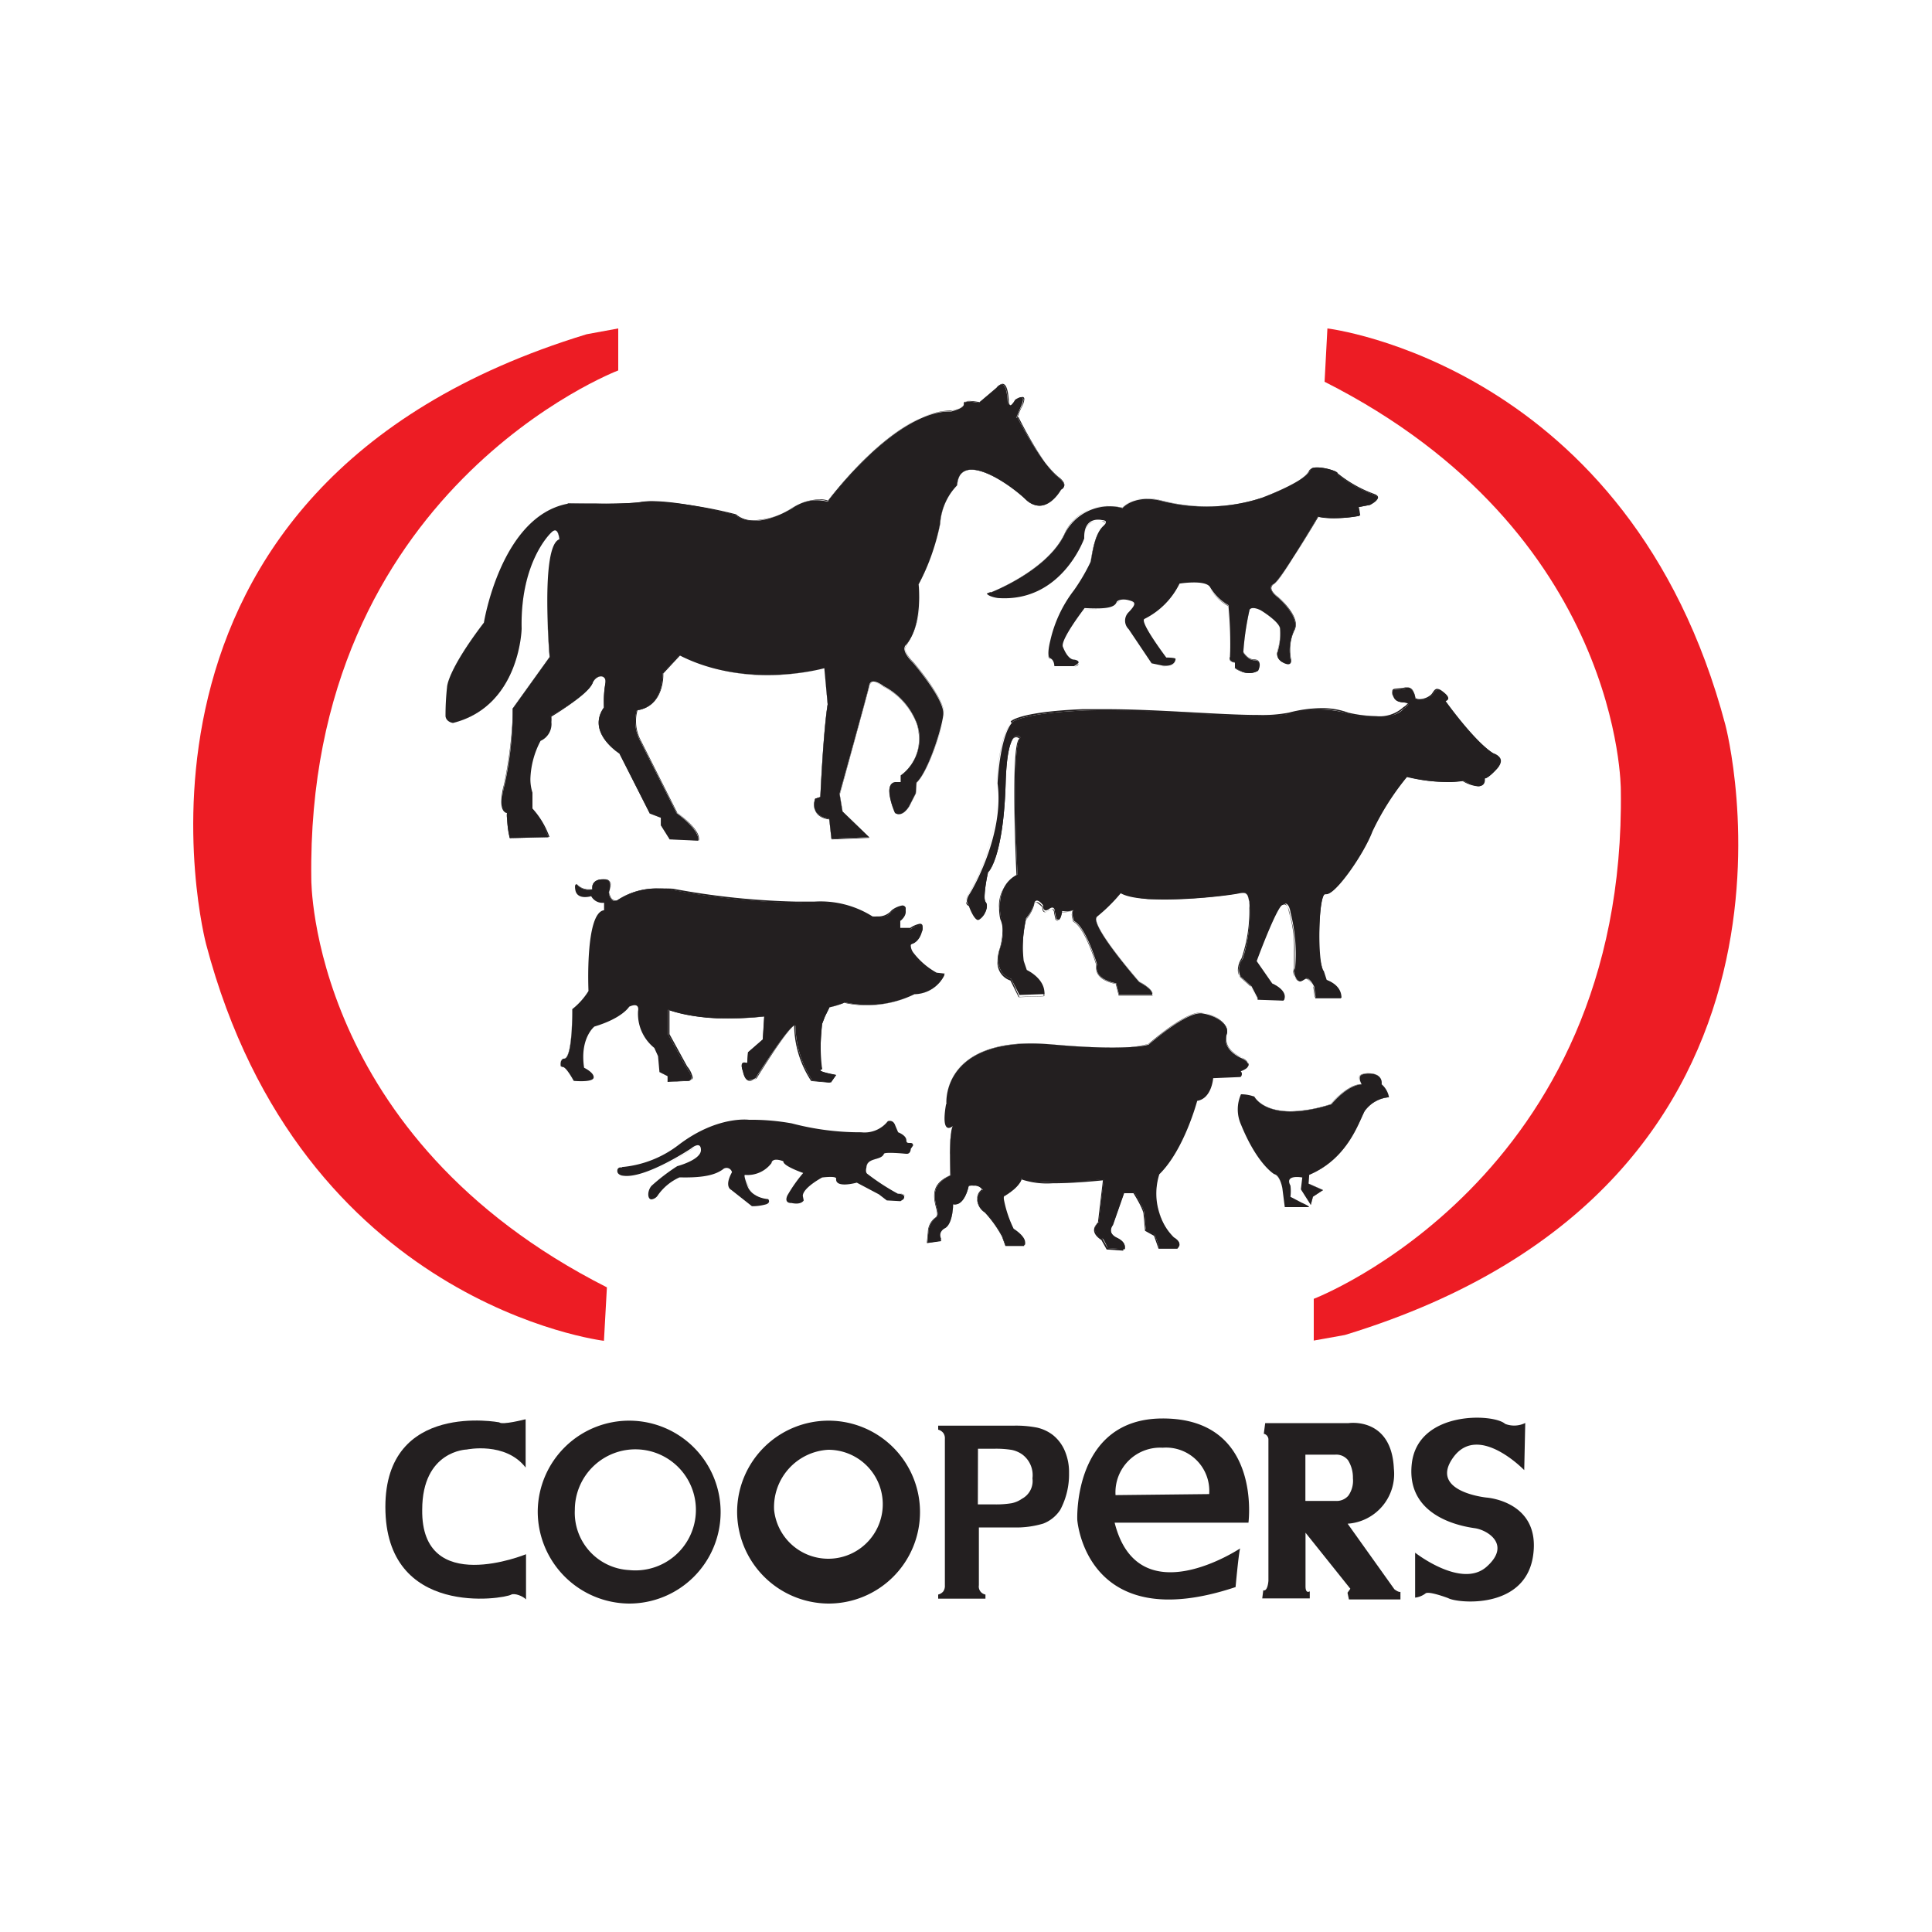
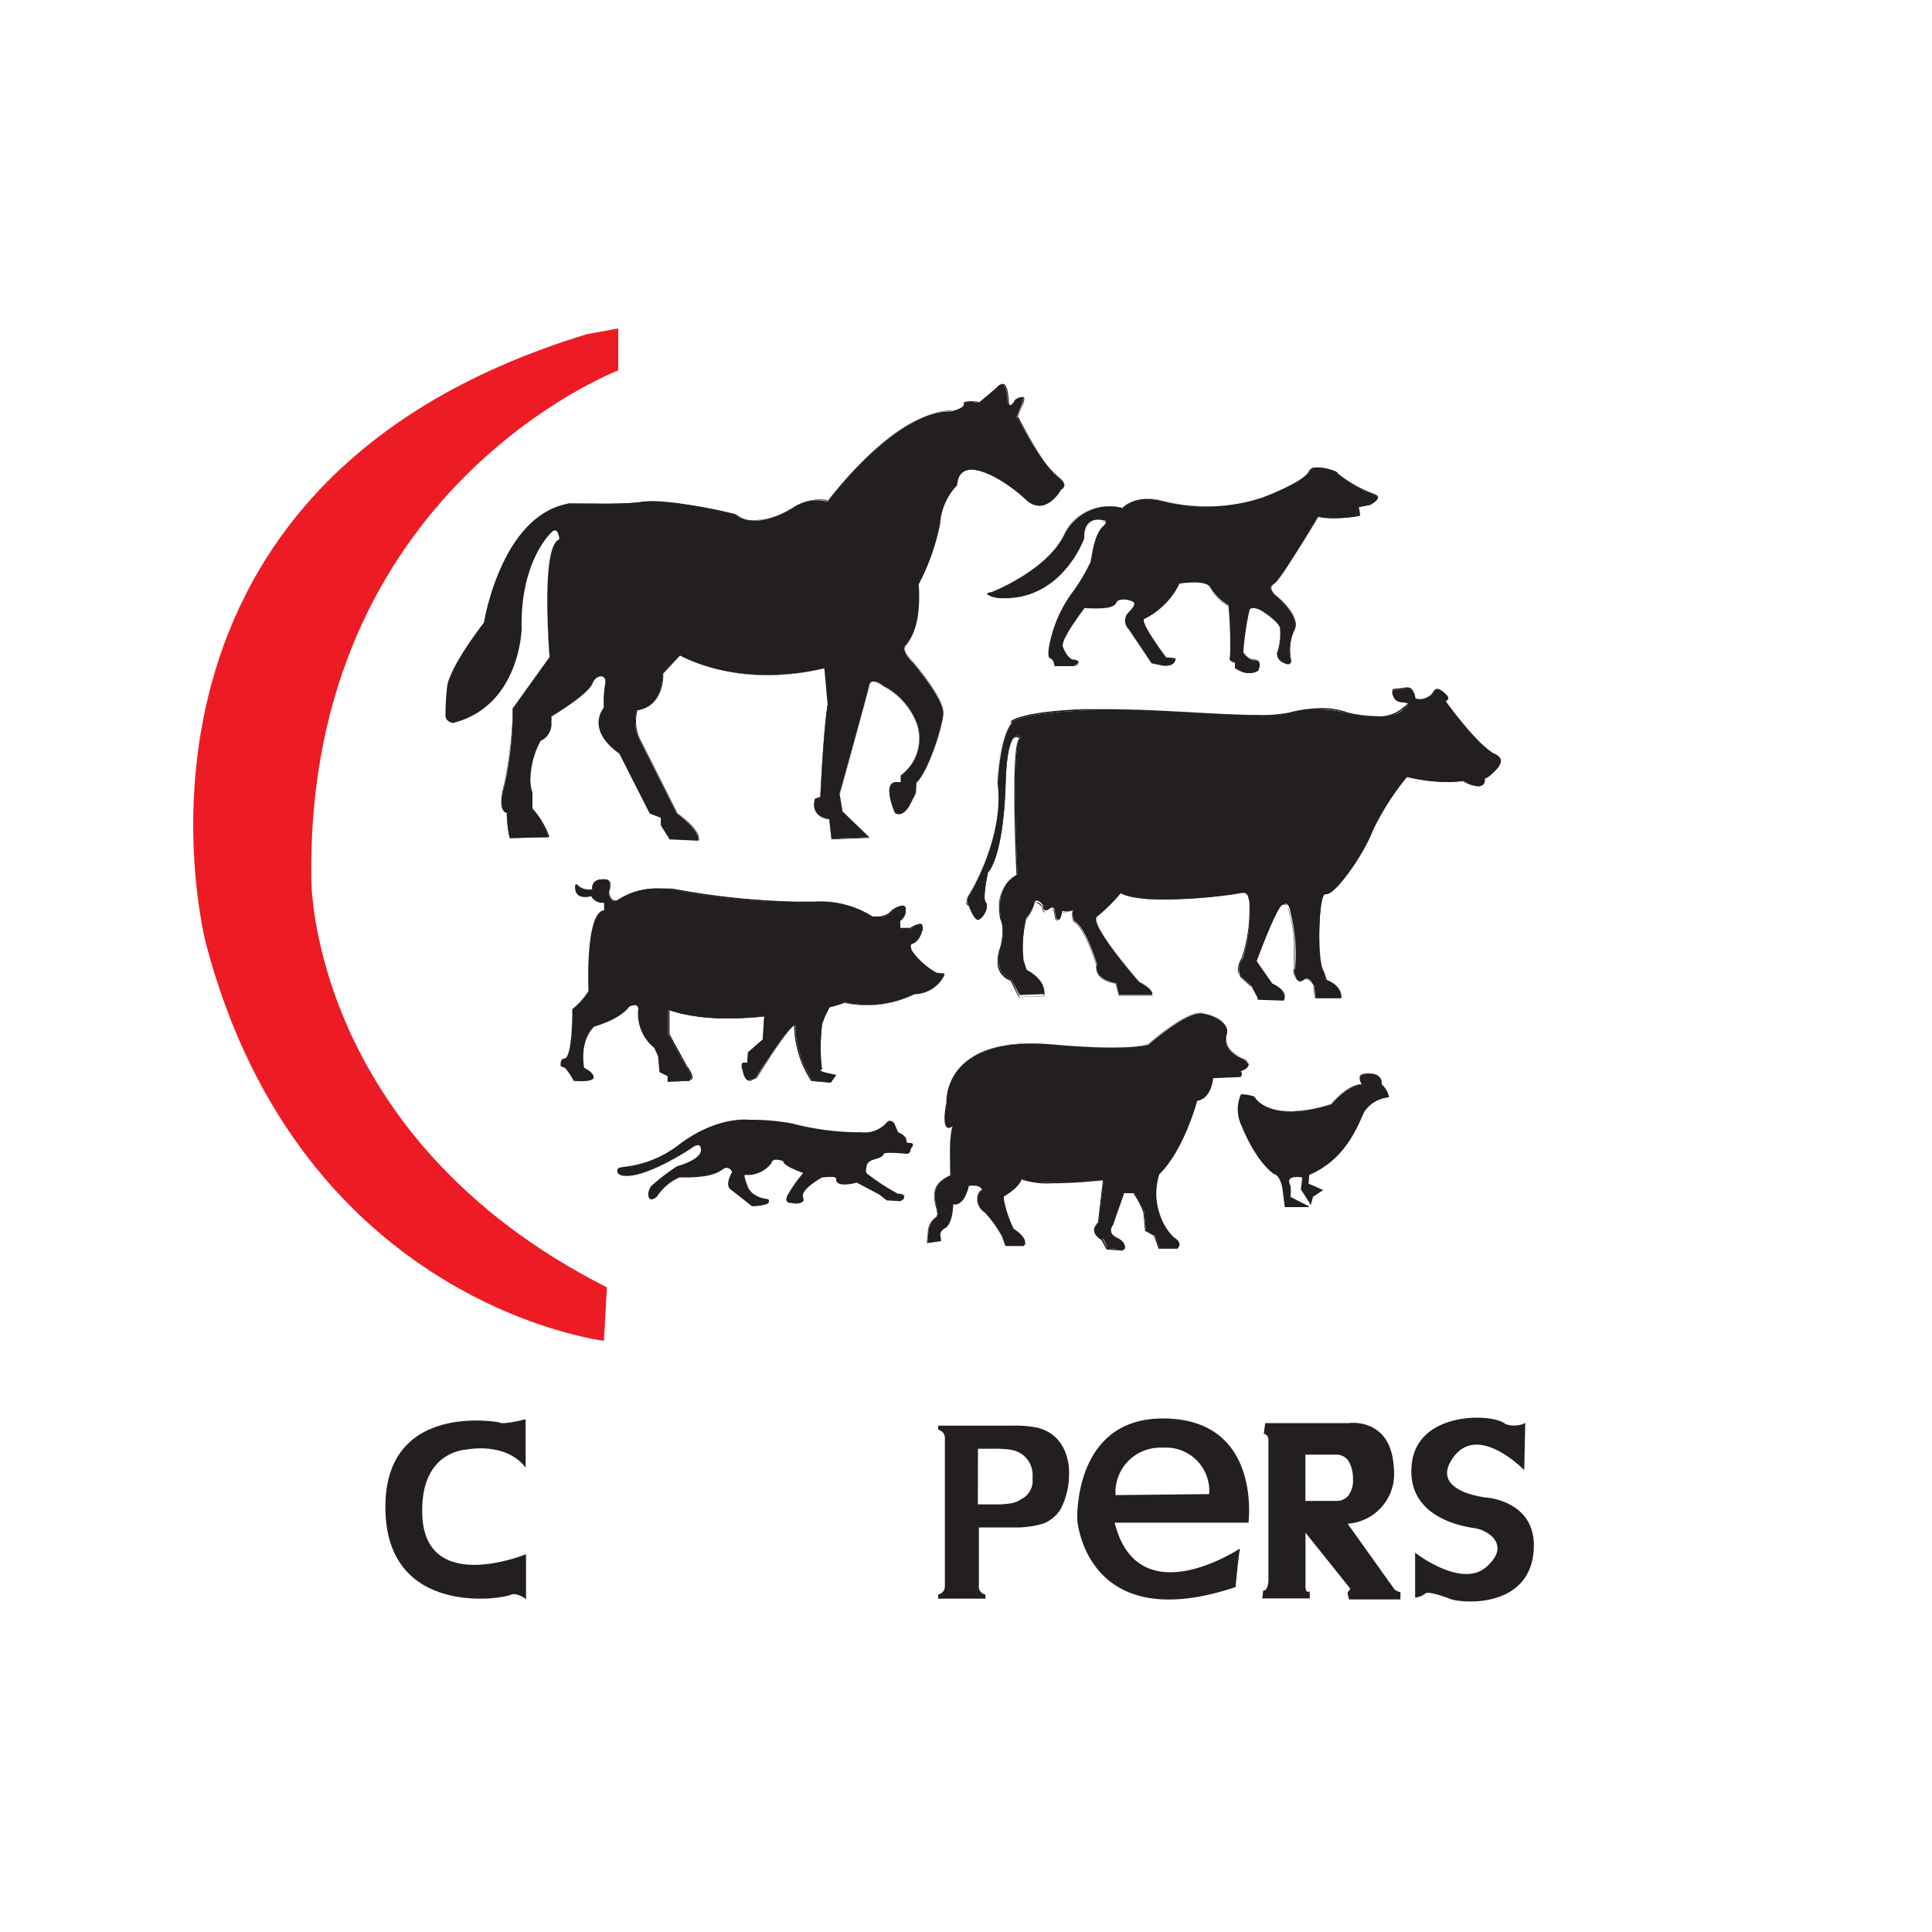
<svg xmlns="http://www.w3.org/2000/svg" id="Layer_1" data-name="Layer 1" viewBox="0 0 150 150">
  <defs>
    <style>.cls-1,.cls-2{fill:#231f20;}.cls-1,.cls-3{fill-rule:evenodd;}.cls-3{fill:#ed1c24;}</style>
  </defs>
  <title>HL COMPANY PROFILE 2019</title>
  <path class="cls-1" d="M44.09,39.09s4.46.09,5.61-.11c2.23-.39,7.4,1,7.4,1s1.28,1.31,4.41-.52a3.26,3.26,0,0,1,2.75-.51s5.28-7.14,9.59-7c0,0,1.08-.27,1-.59S76,31.27,76,31.27l1.37-1.17s.73-1,.86,1c.06.91.58-.06.58-.06s1-.71.46.52-.29.84-.29.84S80.83,36,82.22,37.1c.8.65.17.91.17.91s-1.2,2.2-2.75.77S74.53,35,74.3,37.69a4.81,4.81,0,0,0-1.32,3,16.68,16.68,0,0,1-1.66,4.67s.37,3.21-1,4.73c-.41.46.57,1.37.57,1.37s2.46,2.85,2.35,4S72,60,71.15,60.76l-.06.84-.51,1s-.52.91-1.09.52c0,0-1-2.21,0-2.4h.45v-.52a3.55,3.55,0,0,0,1.26-4,5.43,5.43,0,0,0-2.57-2.92s-1-.78-1.15-.07-2.3,8.43-2.3,8.43L65.41,63l2.07,2-2.93.12-.17-1.55s-1.55-.13-1.09-1.56l.4-.13s.23-5.12.57-7.2L64,51.88s-6,1.69-11.24-1l-1.32,1.42s.17,2.53-2,2.85a3.19,3.19,0,0,0,.28,2.4l2.81,5.58s1.84,1.3,1.67,2.14L52,65.17l-.69-1.1v-.58l-.86-.33L48.09,58.5s-2.58-1.63-1.2-3.57A8.49,8.49,0,0,1,47,53.05c.17-.71-.74-.72-1,0-.41,1-3.33,2.59-3.33,2.59s.29,1.49-.8,1.88a5.91,5.91,0,0,0-.63,4l0,1.23A6.52,6.52,0,0,1,42.58,65l-3,.07a5.73,5.73,0,0,1-.17-1.95s-.8,0-.23-2.21a27.07,27.07,0,0,0,.63-5.9l2.87-4s-.75-8.63.75-9.14c0,0-.06-1.1-.63-.52,0,0-2.42,2.2-2.3,7.46,0,0-.12,6-5.33,7.32,0,0-.52-.06-.58-.52a20.16,20.16,0,0,1,.12-2.27s0-1.23,2.86-5c0,0,1.32-8.24,6.5-9.23" />
  <path class="cls-2" d="M44.09,39.09s1,0,2.1,0A29.63,29.63,0,0,0,49.7,39a5.46,5.46,0,0,1,1-.07,33,33,0,0,1,6.44,1,2,2,0,0,0,1.45.46,5.93,5.93,0,0,0,3-1,4.09,4.09,0,0,1,2.05-.62,1.89,1.89,0,0,1,.7.11s5.18-7,9.47-7h.12s1-.24,1-.54v-.09c0-.09.14-.12.33-.12a5,5,0,0,1,.83.1l1.37-1.17s.18-.26.38-.26.42.26.48,1.29c0,.29.09.39.17.39s.41-.45.41-.45a1.21,1.21,0,0,1,.48-.21c.09,0,.15.05.15.17a1.59,1.59,0,0,1-.17.56,4.05,4.05,0,0,0-.36.88v0l.07-.06S80.83,36,82.22,37.1c.31.25.4.44.4.58a.39.39,0,0,1-.23.33s-.69,1.25-1.69,1.25a1.55,1.55,0,0,1-1.06-.48c-1-1-3-2.31-4.21-2.31-.61,0-1.05.33-1.13,1.22a4.81,4.81,0,0,0-1.32,3,16.68,16.68,0,0,1-1.66,4.67,9.05,9.05,0,0,1,.05,1,6,6,0,0,1-1,3.74l-.1.27c0,.47.67,1.1.67,1.1s2.35,2.73,2.35,3.94v.08C73.15,56.61,72,60,71.15,60.76l-.06.84-.51,1s-.36.62-.8.62l-.29-.1a5.23,5.23,0,0,1-.44-1.69c0-.36.11-.65.44-.71h.45v-.52a3.44,3.44,0,0,0,1.41-2.83,4.17,4.17,0,0,0-.15-1.12,5.43,5.43,0,0,0-2.58-2.92,1.67,1.67,0,0,0-.8-.37.33.33,0,0,0-.34.3c-.18.71-2.3,8.43-2.3,8.43L65.41,63l2.07,2-2.93.12-.17-1.55s-1.18-.1-1.18-1.07a1.6,1.6,0,0,1,.09-.49l.4-.13s.23-5.12.57-7.2L64,51.88a17.89,17.89,0,0,1-4.39.52,14.86,14.86,0,0,1-6.85-1.55l-1.32,1.42v.13c0,.53-.13,2.44-2,2.72a2.79,2.79,0,0,0-.12.85,3.21,3.21,0,0,0,.4,1.55l2.81,5.58s1.68,1.18,1.68,2v.12L52,65.17l-.69-1.1v-.58l-.86-.33L48.09,58.5s-1.61-1-1.61-2.39a2,2,0,0,1,.41-1.18s0-.2,0-.48a6.68,6.68,0,0,1,.12-1.4l0-.17a.35.35,0,0,0-.37-.37.79.79,0,0,0-.68.54c-.41,1-3.33,2.59-3.33,2.59a2.14,2.14,0,0,1,0,.42,1.43,1.43,0,0,1-.84,1.46,6.76,6.76,0,0,0-.79,2.92,3.45,3.45,0,0,0,.16,1.1l0,1.23A6.52,6.52,0,0,1,42.58,65l-3,.07a9.29,9.29,0,0,1-.22-1.58,1,1,0,0,1,0-.37s-.44,0-.44-.88a5.5,5.5,0,0,1,.21-1.33,33.41,33.41,0,0,0,.67-5.18c0-.27,0-.51,0-.72l2.87-4s-.19-2.15-.19-4.36.19-4.52.94-4.78c0,0,0-.69-.34-.69a.45.45,0,0,0-.29.17s-2.31,2.1-2.3,7.09v.37s-.12,6-5.33,7.32c0,0-.52-.06-.58-.52a2,2,0,0,1,0-.27c0-.67.13-2,.13-2s0-1.23,2.86-5c0,0,1.32-8.24,6.5-9.23-5.18,1-6.5,9.23-6.5,9.23-2.86,3.82-2.86,5-2.86,5s-.13,1.33-.13,2a2,2,0,0,0,0,.27c.06.46.58.52.58.52,5.21-1.36,5.33-7.32,5.33-7.32s0-.25,0-.37c0-5,2.3-7.09,2.3-7.09a.45.45,0,0,1,.29-.17c.3,0,.34.69.34.69-.75.26-.94,2.55-.94,4.78S42.7,51,42.7,51l-2.87,4c0,.21,0,.45,0,.72a33.41,33.41,0,0,1-.67,5.18A5.5,5.5,0,0,0,39,62.22c0,.88.44.88.44.88a1,1,0,0,0,0,.37,9.29,9.29,0,0,0,.22,1.58l3-.07a6.52,6.52,0,0,0-1.32-2.21l0-1.23a3.45,3.45,0,0,1-.16-1.1,6.76,6.76,0,0,1,.79-2.92,1.43,1.43,0,0,0,.84-1.46,2.14,2.14,0,0,0,0-.42S45.56,54,46,53.05a.79.79,0,0,1,.68-.54.35.35,0,0,1,.37.37l0,.17a6.68,6.68,0,0,0-.12,1.4c0,.28,0,.48,0,.48a2,2,0,0,0-.41,1.18c0,1.38,1.61,2.39,1.61,2.39l2.35,4.66.86.33v.58l.69,1.1,2.24.07v-.12c0-.84-1.68-2-1.68-2l-2.81-5.58a3.21,3.21,0,0,1-.4-1.55,2.79,2.79,0,0,1,.12-.85c1.82-.28,2-2.19,2-2.72v-.13l1.32-1.42a14.86,14.86,0,0,0,6.85,1.55A17.89,17.89,0,0,0,64,51.88l.28,2.85c-.34,2.08-.57,7.2-.57,7.2l-.4.13a1.65,1.65,0,0,0-.09.49c0,1,1.18,1.07,1.18,1.07l.17,1.55,2.93-.12-2.07-2-.23-1.36s2.12-7.72,2.3-8.43a.33.33,0,0,1,.34-.3,1.72,1.72,0,0,1,.81.37,5.43,5.43,0,0,1,2.57,2.92,4.17,4.17,0,0,1,.15,1.12,3.44,3.44,0,0,1-1.41,2.83v.52h-.45c-.33.06-.44.35-.44.71a5.23,5.23,0,0,0,.44,1.69l.29.1c.44,0,.8-.62.8-.62l.51-1,.06-.84c.86-.78,2-4.15,2.12-5.31v-.08c0-1.21-2.35-3.94-2.35-3.94s-.67-.63-.67-1.1l.1-.27a6,6,0,0,0,1-3.74,9.05,9.05,0,0,0-.05-1A16.68,16.68,0,0,0,73,40.66a4.81,4.81,0,0,1,1.32-3c.08-.89.52-1.22,1.13-1.22,1.24,0,3.17,1.36,4.21,2.31a1.55,1.55,0,0,0,1.06.48c1,0,1.69-1.25,1.69-1.25a.39.39,0,0,0,.23-.33c0-.14-.09-.33-.4-.58C80.83,36,79,32.43,79,32.43l-.07.06v0a4.05,4.05,0,0,1,.36-.88,1.59,1.59,0,0,0,.17-.56c0-.13-.06-.17-.15-.17a1.21,1.21,0,0,0-.48.21s-.24.45-.41.45-.15-.1-.17-.39c-.06-1-.28-1.29-.48-1.29s-.38.26-.38.26L76,31.27a5,5,0,0,0-.83-.1c-.19,0-.33,0-.33.12v.09c0,.3-1,.54-1,.54h-.12c-4.29,0-9.47,7-9.47,7a1.89,1.89,0,0,0-.7-.11,4.09,4.09,0,0,0-2.05.62,5.93,5.93,0,0,1-3,1A2,2,0,0,1,57.1,40a33,33,0,0,0-6.44-1,5.46,5.46,0,0,0-1,.07,29.63,29.63,0,0,1-3.51.13c-1.14,0-2.1,0-2.1,0" />
  <path class="cls-1" d="M44.78,68.66a1.19,1.19,0,0,0,1.2.39s-.15-.87,1-.77c.69.07.29,1,.29,1s.06.84.62.64a5.73,5.73,0,0,1,4.31-.83,57.56,57.56,0,0,0,10,1s3.62-.38,5.51,1.15c0,0,1,.2,1.49-.45,0,0,.92-.7,1.09-.19s-.4.9-.4.9v.66h.78s1.16-.78.93.11-.81,1-.81,1-.28.19.06.77a5.78,5.78,0,0,0,1.84,1.6l.63.07A2.64,2.64,0,0,1,71,77.19a8.28,8.28,0,0,1-5.39.64,7.66,7.66,0,0,1-1.21.38l-.35.71-.22.57a14,14,0,0,0,0,3.53s-.7.12,1.09.45l-.4.57-1.44-.13a8,8,0,0,1-1.32-4.22s.12-1-3.09,4c0,0-.75.64-1-.58,0,0-.35-.83.34-.57l.06-.84,1.15-1,.11-1.79s-4.53.57-7.45-.51v1.92l1.37,2.5s.92,1.15.06,1.08L51.83,84v-.45l-.63-.32L51.09,82l-.29-.64a3.4,3.4,0,0,1-1.26-2.88s.17-.71-.69-.32c0,0-.52.89-2.7,1.54,0,0-1.15.9-.8,3.2,0,0,.8.38.74.77s-1.54.25-1.54.25-.58-1.08-.86-1.08-.18-.65.11-.65c.69,0,.63-3.84.63-3.84a5.46,5.46,0,0,0,1.26-1.41s-.28-6.09,1.21-6.27v-.58a1,1,0,0,1-1-.51s-1,.31-1.21-.39c0,0-.16-.63.12-.52" />
  <path class="cls-2" d="M44.78,68.66a1.21,1.21,0,0,0,.9.43l.3,0V69c0-.2.08-.69.85-.69H47a.41.41,0,0,1,.41.45,1.42,1.42,0,0,1-.12.51s0,.67.46.67l.16,0a5.25,5.25,0,0,1,3.22-.9,8.51,8.51,0,0,1,1.09.07,58.92,58.92,0,0,0,9.56,1h.42s.41,0,1,0a7.56,7.56,0,0,1,4.49,1.19,1.84,1.84,0,0,0,.35,0,1.35,1.35,0,0,0,1.14-.48,1.89,1.89,0,0,1,.82-.37.27.27,0,0,1,.27.18l0,.2a1,1,0,0,1-.43.7v.66h.78a1.93,1.93,0,0,1,.75-.32.19.19,0,0,1,.21.22l0,.21c-.23.9-.81,1-.81,1a.33.33,0,0,0-.11.27,1,1,0,0,0,.17.5,5.78,5.78,0,0,0,1.84,1.6l.63.07A2.64,2.64,0,0,1,71,77.19a8.38,8.38,0,0,1-3.65.84,7.69,7.69,0,0,1-1.74-.2,7.66,7.66,0,0,1-1.21.38l-.35.71-.22.57s-.13,1.23-.13,2.27A4.17,4.17,0,0,0,63.82,83l-.14.08c0,.07.22.18,1.23.37l-.4.57-1.44-.13a8,8,0,0,1-1.32-4.22h0l0-.08c-.16,0-.76.52-3,4.12a.76.76,0,0,1-.43.17c-.21,0-.44-.15-.55-.75a1.1,1.1,0,0,1-.09-.38c0-.13,0-.24.21-.24l.22,0,.06-.84,1.15-1,.11-1.79a24.65,24.65,0,0,1-2.75.15,14.45,14.45,0,0,1-4.7-.66v1.92l1.37,2.5a2,2,0,0,1,.43.85c0,.14-.08.23-.31.23h-.06L51.83,84v-.45l-.63-.32L51.09,82l-.29-.64a3.5,3.5,0,0,1-1.29-2.52,2.19,2.19,0,0,1,0-.36v-.14a.26.26,0,0,0-.28-.3,1.14,1.14,0,0,0-.42.12s-.52.89-2.7,1.54a3,3,0,0,0-.87,2.37,5.07,5.07,0,0,0,.07.83s.75.36.75.73v0c0,.23-.58.27-1,.27s-.53,0-.53,0-.57-1.08-.85-1.08c-.12,0-.17-.11-.17-.24s.11-.41.28-.41c.59,0,.63-2.79.63-3.62v-.22a5.46,5.46,0,0,0,1.26-1.41s0-.46,0-1.14c0-1.77.15-5,1.23-5.13v-.58h-.15a1,1,0,0,1-.88-.52,2,2,0,0,1-.5.07.65.65,0,0,1-.71-.46,1.47,1.47,0,0,1,0-.33l.11-.2h0l-.11.2a1.47,1.47,0,0,0,0,.33.65.65,0,0,0,.71.46,2,2,0,0,0,.5-.07,1,1,0,0,0,.88.52h.15v.58c-1.08.13-1.23,3.36-1.23,5.13,0,.68,0,1.14,0,1.14a5.46,5.46,0,0,1-1.26,1.41v.22c0,.83,0,3.62-.63,3.62-.17,0-.28.23-.28.41s0,.24.17.24c.28,0,.86,1.08.86,1.08s.23,0,.52,0,1,0,1-.27v0c0-.37-.75-.73-.75-.73a5.07,5.07,0,0,1-.07-.83,3,3,0,0,1,.87-2.37c2.18-.65,2.7-1.54,2.7-1.54a1.14,1.14,0,0,1,.42-.12.26.26,0,0,1,.28.3v.14a2.19,2.19,0,0,0,0,.36,3.5,3.5,0,0,0,1.29,2.52l.29.64.11,1.22.63.32V84l1.49-.07h.06c.23,0,.31-.09.31-.23a2,2,0,0,0-.43-.85l-1.37-2.5V78.41a14.45,14.45,0,0,0,4.7.66,24.65,24.65,0,0,0,2.75-.15l-.11,1.79-1.15,1-.06.84-.22,0c-.16,0-.21.11-.21.24a1.1,1.1,0,0,0,.09.38c.11.6.34.75.55.75a.76.76,0,0,0,.43-.17c2.28-3.6,2.88-4.12,3-4.12l0,.08h0a8,8,0,0,0,1.32,4.22l1.44.13.4-.57c-1-.19-1.23-.3-1.23-.37l.14-.08a4.17,4.17,0,0,1-.13-1.26c0-1,.13-2.27.13-2.27l.22-.57.35-.71a7.66,7.66,0,0,0,1.21-.38,7.69,7.69,0,0,0,1.74.2A8.38,8.38,0,0,0,71,77.19a2.64,2.64,0,0,0,2.35-1.6l-.63-.07a5.78,5.78,0,0,1-1.84-1.6,1,1,0,0,1-.17-.5.33.33,0,0,1,.11-.27s.58-.06.81-1l0-.21a.19.19,0,0,0-.21-.22,1.93,1.93,0,0,0-.75.32h-.78v-.66a1,1,0,0,0,.43-.7l0-.2a.27.27,0,0,0-.27-.18,1.89,1.89,0,0,0-.82.37,1.35,1.35,0,0,1-1.14.48,1.84,1.84,0,0,1-.35,0A7.56,7.56,0,0,0,63.23,70c-.61,0-1,0-1,0h-.42a58.92,58.92,0,0,1-9.56-1A8.51,8.51,0,0,0,51.14,69a5.25,5.25,0,0,0-3.22.9l-.16,0c-.42,0-.46-.67-.46-.67a1.42,1.42,0,0,0,.12-.51.41.41,0,0,0-.41-.45h-.19c-.77,0-.85.49-.85.69v.09l-.3,0a1.21,1.21,0,0,1-.9-.43" />
  <path class="cls-1" d="M48.29,90.61a8.44,8.44,0,0,0,4.41-1.73c3-2.28,5.45-1.94,5.45-1.94a17.65,17.65,0,0,1,3.33.28,20.77,20.77,0,0,0,5.39.69,2.29,2.29,0,0,0,2.06-.86s.41-.17.58.34l.22.52s.64.23.64.63.52,0,.52.4l-.18.26s0,.41-.34.38-1.68-.15-1.74,0c-.21.55-1.33.26-1.36,1.06,0,0-.11.35.06.49a17.64,17.64,0,0,0,2.38,1.55s.71,0,.43.43l-.23.15-1.06-.06-.61-.47-1.72-.91s-1.7.48-1.6-.32c0-.22-1.09-.08-1.09-.08s-1.5.8-1.5,1.43l.07.35s-.17.37-.95.2c0,0-.6.06-.32-.58a11.53,11.53,0,0,1,1.23-1.75s-1.6-.55-1.54-.91c0,0-.86-.35-.92.14a2.33,2.33,0,0,1-2.06.92c-.14,0,.2.88.2.88s.25.87,1.6,1c0,0,.23.26-.15.4a3.92,3.92,0,0,1-1.11.15l-1.61-1.27s-.57-.23.06-1.37a.43.43,0,0,0-.72-.21c-.54.38-1.37.66-3.35.61a4.11,4.11,0,0,0-1.67,1.37.69.69,0,0,1-.51.34c-.32,0-.34-.65,0-1.05a15.28,15.28,0,0,1,2-1.53s1.84-.48,1.84-1.25-.77-.12-.77-.12S50,91.6,48.31,91.27c-.43-.09-.38-.37-.38-.37a.24.24,0,0,1,.2-.26l.16,0" />
  <path class="cls-2" d="M48.29,90.61a8.44,8.44,0,0,0,4.41-1.73,8.63,8.63,0,0,1,5.1-2,2.55,2.55,0,0,1,.35,0,17.65,17.65,0,0,1,3.33.28,22.05,22.05,0,0,0,4.89.7h.5a1.46,1.46,0,0,0,.26,0,2.42,2.42,0,0,0,1.8-.88l.16,0c.13,0,.31.06.42.37l.22.52s.64.23.64.63c0,.2.13.2.26.2s.26,0,.26.2l-.18.26s0,.38-.31.38h0c-.2,0-.78-.07-1.21-.07s-.51,0-.53.09c-.21.55-1.33.26-1.36,1.06a.76.76,0,0,0,0,.23l.1.26a17.64,17.64,0,0,0,2.38,1.55s.5,0,.5.27l-.07.16-.23.15-1.06-.06-.61-.47-1.72-.91a4.13,4.13,0,0,1-1,.14c-.35,0-.66-.08-.65-.39v-.07c0-.1-.21-.13-.45-.13a5.17,5.17,0,0,0-.64,0s-1.5.8-1.5,1.43l.07.35s-.11.24-.57.24a1.82,1.82,0,0,1-.38,0h0c-.1,0-.35,0-.35-.28a.79.79,0,0,1,.07-.3,11.53,11.53,0,0,1,1.23-1.75s-1.55-.53-1.55-.9h0a1.78,1.78,0,0,0-.55-.12c-.18,0-.35,0-.37.26a2.49,2.49,0,0,1-1.74,1,1.73,1.73,0,0,1-.32,0l0,.06a4.22,4.22,0,0,0,.24.82s.25.87,1.6,1l.07.17c0,.08-.05.17-.22.23a3.92,3.92,0,0,1-1.11.15l-1.61-1.27a.48.48,0,0,1-.23-.47,1.93,1.93,0,0,1,.29-.9s-.1-.33-.38-.33a.63.63,0,0,0-.34.12,4.67,4.67,0,0,1-2.85.61h-.5a4.11,4.11,0,0,0-1.67,1.37.69.69,0,0,1-.51.34c-.17,0-.25-.17-.25-.4a1.08,1.08,0,0,1,.22-.65,15.28,15.28,0,0,1,2-1.53s1.84-.48,1.84-1.25c0-.29-.11-.38-.24-.38a1.14,1.14,0,0,0-.54.26s-3.09,2.1-4.89,2.1a2.1,2.1,0,0,1-.36,0c-.35-.07-.38-.28-.38-.35v0h0a.23.23,0,0,1,.2-.25l.16,0-.16,0a.23.23,0,0,0-.2.25h0v0c0,.07,0,.28.38.35a2.1,2.1,0,0,0,.36,0c1.8,0,4.9-2.1,4.9-2.1a1.09,1.09,0,0,1,.53-.26c.13,0,.24.09.24.38,0,.77-1.84,1.25-1.84,1.25a15.28,15.28,0,0,0-2,1.53,1.08,1.08,0,0,0-.22.65c0,.23.08.4.25.4a.69.69,0,0,0,.51-.34,4.11,4.11,0,0,1,1.67-1.37h.5a4.67,4.67,0,0,0,2.85-.61.63.63,0,0,1,.34-.12c.28,0,.38.33.38.33a1.93,1.93,0,0,0-.29.9.48.48,0,0,0,.23.47l1.61,1.27a3.92,3.92,0,0,0,1.11-.15c.18-.06.22-.15.22-.23l-.07-.17a1.72,1.72,0,0,1-1.61-1,4.36,4.36,0,0,1-.23-.82l0-.06a1.73,1.73,0,0,0,.32,0,2.49,2.49,0,0,0,1.74-1c0-.21.19-.26.37-.26a1.78,1.78,0,0,1,.55.12h0c0,.37,1.55.9,1.55.9a11.53,11.53,0,0,0-1.23,1.75.79.79,0,0,0-.07.3c0,.25.25.28.35.28h0a1.89,1.89,0,0,0,.38,0c.46,0,.57-.24.57-.24l-.07-.35c0-.63,1.5-1.43,1.5-1.43a5.17,5.17,0,0,1,.64,0c.24,0,.45,0,.45.13v.07c0,.31.3.39.65.39a4.13,4.13,0,0,0,1-.14l1.72.91.61.47,1.06.06.23-.15.07-.16c0-.23-.5-.27-.5-.27a17.64,17.64,0,0,1-2.38-1.55l-.1-.26a.76.76,0,0,1,0-.23c0-.8,1.15-.51,1.36-1.06,0-.07.24-.09.53-.09s1,0,1.21.07h0c.29,0,.31-.38.31-.38l.18-.26c0-.2-.13-.2-.26-.2s-.26,0-.26-.2c0-.4-.64-.63-.64-.63l-.22-.52c-.11-.31-.29-.37-.42-.37l-.16,0a2.42,2.42,0,0,1-1.8.88,1.46,1.46,0,0,1-.26,0h-.5a22.05,22.05,0,0,1-4.89-.7,17.65,17.65,0,0,0-3.33-.28,2.55,2.55,0,0,0-.35,0,8.63,8.63,0,0,0-5.1,2,8.44,8.44,0,0,1-4.41,1.73" />
  <path class="cls-1" d="M76.91,46s4.39-1.65,5.76-4.55a3.86,3.86,0,0,1,4.48-2s.9-1.11,3.07-.55A14,14,0,0,0,98,38.64s3.33-1.23,3.72-2.15c.2-.51,2.46.12,2.08.3a9.83,9.83,0,0,0,2.85,1.61c.77.3-.27.8-.27.8l-.93.18.11.67a9.59,9.59,0,0,1-3.24.07S99.49,45,98.88,45.34s.28,1,.28,1,1.86,1.55,1.31,2.6a3.77,3.77,0,0,0-.27,2.27s.16.61-.55.25-.43-.93-.43-.93a4.89,4.89,0,0,0,.16-1.78c-.16-.56-1.48-1.36-1.48-1.36s-.66-.36-.88-.06a21.8,21.8,0,0,0-.49,3.33s.34.6.85.6c.73,0,.3.82.3.82a1.39,1.39,0,0,1-1.37,0,1.58,1.58,0,0,1-.43-.24l0-.42s-.55-.07-.38-.44a30.39,30.39,0,0,0-.13-4,3.83,3.83,0,0,1-1.43-1.41c-.38-.58-2.36-.26-2.36-.26a6,6,0,0,1-2.72,2.74c-.43.19,1.69,3,1.69,3s.77,0,.72.12c0,0,0,.62-1,.51l-.86-.18-1.78-2.65a.92.92,0,0,1,0-1.32c.67-.7.49-.8,0-.93s-.86,0-.93.13c-.14.42-.74.58-2.49.48,0,0-1.89,2.45-1.69,3,.41,1.06.86,1,.86,1s.8.1,0,.51l-1.52,0s0-.48-.32-.61,0-1.35,0-1.35a10,10,0,0,1,1.84-3.93,14.91,14.91,0,0,0,1.29-2.2c.14-.51.27-2.15,1-2.8.49-.45-.11-.45-.11-.45S84.12,40,84.18,41.8c0,0-1.75,5-6.71,4.63,0,0-.7-.09-.86-.35l.3-.12" />
  <path class="cls-2" d="M76.91,46s4.39-1.65,5.76-4.55a3.58,3.58,0,0,1,3.42-2.15,4.44,4.44,0,0,1,1.06.12,2.5,2.5,0,0,1,1.92-.71,4.27,4.27,0,0,1,1.15.16,14.52,14.52,0,0,0,3.57.45A12.7,12.7,0,0,0,98,38.64s3.33-1.23,3.72-2.15c.06-.15.27-.2.54-.2.63,0,1.59.3,1.59.45l0,0a9.83,9.83,0,0,0,2.85,1.61c.21.08.29.17.29.27,0,.26-.56.53-.56.53l-.93.18.11.67a12.21,12.21,0,0,1-2,.19,5.26,5.26,0,0,1-1.22-.12S99.49,45,98.88,45.34a.38.38,0,0,0-.21.32c0,.32.49.66.49.66s1.41,1.18,1.41,2.17a.94.94,0,0,1-.1.43,3.36,3.36,0,0,0-.34,1.53,3.59,3.59,0,0,0,.07.74v.14c0,.1,0,.22-.19.22a.86.86,0,0,1-.37-.11.76.76,0,0,1-.49-.67.59.59,0,0,1,.06-.26,6.49,6.49,0,0,0,.21-1.38,1.56,1.56,0,0,0-.05-.4c-.17-.56-1.48-1.36-1.48-1.36a1.54,1.54,0,0,0-.6-.18.32.32,0,0,0-.28.12,21.8,21.8,0,0,0-.49,3.33s.34.6.85.6c.34,0,.42.17.42.35a1.3,1.3,0,0,1-.12.47,1.31,1.31,0,0,1-.71.2,1.63,1.63,0,0,1-.66-.15,1.58,1.58,0,0,1-.43-.24l0-.42s-.41-.05-.41-.31l0-.13a2.22,2.22,0,0,0,.05-.64c0-1.13-.18-3.33-.18-3.33a3.83,3.83,0,0,1-1.43-1.41c-.18-.28-.72-.35-1.24-.35a7.9,7.9,0,0,0-1.12.09,6,6,0,0,1-2.72,2.74l-.06.12c0,.57,1.75,2.91,1.75,2.91h.16c.22,0,.56,0,.56.11h0s0,.52-.75.52h-.22l-.86-.18-1.78-2.65a1,1,0,0,1-.28-.64,1,1,0,0,1,.3-.68c.31-.33.44-.53.44-.66s-.16-.2-.4-.27a1.9,1.9,0,0,0-.45-.07c-.25,0-.44.08-.48.2-.11.34-.54.51-1.63.51l-.86,0s-1.71,2.21-1.71,2.87l0,.09c.35.91.73,1,.83,1h0s.35,0,.35.2-.09.18-.35.31l-1.52,0s0-.48-.32-.61c-.11-.05-.15-.23-.15-.45a4.8,4.8,0,0,1,.12-.9,10,10,0,0,1,1.84-3.93,14.91,14.91,0,0,0,1.29-2.2c.14-.51.27-2.15,1-2.8.14-.13.19-.22.19-.29s-.3-.16-.3-.16a1.36,1.36,0,0,0-.34,0c-.41,0-1,.18-1,1.29v.11s-1.64,4.65-6.25,4.65l-.46,0s-.7-.09-.86-.35l.3-.12-.3.12c.16.26.86.35.86.35l.46,0c4.61,0,6.25-4.65,6.25-4.65v-.11c0-1.11.63-1.29,1-1.29a1.36,1.36,0,0,1,.34,0s.3,0,.3.16,0,.16-.19.29c-.7.65-.83,2.29-1,2.8a14.91,14.91,0,0,1-1.29,2.2,10,10,0,0,0-1.84,3.93,4.8,4.8,0,0,0-.12.9c0,.22,0,.4.15.45.32.13.32.61.32.61l1.52,0c.26-.13.35-.24.35-.31s-.35-.2-.35-.2h0c-.1,0-.48-.06-.83-1l0-.09c0-.66,1.71-2.87,1.71-2.87l.86,0c1.09,0,1.52-.17,1.63-.51,0-.12.23-.2.48-.2a1.9,1.9,0,0,1,.45.07c.24.07.4.13.4.27s-.13.33-.44.66a1,1,0,0,0-.3.68,1,1,0,0,0,.28.64l1.78,2.65.86.18h.22c.73,0,.75-.48.75-.52h0c0-.1-.34-.11-.56-.11h-.16s-1.75-2.34-1.75-2.91l.06-.12a6,6,0,0,0,2.72-2.74,7.9,7.9,0,0,1,1.12-.09c.52,0,1.06.07,1.24.35A3.83,3.83,0,0,0,95.33,47s.18,2.2.18,3.33a2.22,2.22,0,0,1-.05.64l0,.13c0,.26.41.31.41.31l0,.42a1.58,1.58,0,0,0,.43.24,1.63,1.63,0,0,0,.66.15,1.31,1.31,0,0,0,.71-.2,1.3,1.3,0,0,0,.12-.47c0-.18-.09-.35-.42-.35-.51,0-.85-.6-.85-.6A21.8,21.8,0,0,1,97,47.31a.32.32,0,0,1,.28-.12,1.54,1.54,0,0,1,.6.18s1.32.8,1.48,1.36a1.56,1.56,0,0,1,.05.4,6.22,6.22,0,0,1-.22,1.38.69.69,0,0,0,0,.26.76.76,0,0,0,.49.67.86.86,0,0,0,.37.11c.16,0,.19-.12.19-.22v-.14a3.59,3.59,0,0,1-.07-.74,3.36,3.36,0,0,1,.34-1.53.94.94,0,0,0,.1-.43c0-1-1.41-2.17-1.41-2.17s-.49-.34-.49-.66a.38.38,0,0,1,.21-.32c.61-.37,3.39-5.22,3.39-5.22a5.26,5.26,0,0,0,1.22.12,12.21,12.21,0,0,0,2-.19l-.11-.67.93-.18s.56-.27.56-.53c0-.1-.08-.19-.29-.27a9.83,9.83,0,0,1-2.85-1.61l0,0c0-.15-1-.45-1.59-.45-.27,0-.48.06-.54.2-.39.92-3.72,2.15-3.72,2.15a12.7,12.7,0,0,1-4.16.64,14.52,14.52,0,0,1-3.57-.45,4.27,4.27,0,0,0-1.15-.16,2.5,2.5,0,0,0-1.92.71,4.44,4.44,0,0,0-1.06-.12,3.58,3.58,0,0,0-3.42,2.15C81.3,44.31,76.91,46,76.91,46" />
  <path class="cls-1" d="M78.51,56.12s.6-.74,5.58-.95c5.63-.23,13.63.83,16,.24a8.32,8.32,0,0,1,4.62,0S108,56.24,109,55c0,0,.52-.29.26-.41s-.9.06-1.11-.59.32-.36,1-.54.74.77.74.77.41.37,1.21-.18c.26-.17.32-.82,1-.29s.14.67.14.67,2.29,3.22,3.79,4.12c0,0,1,.26.17,1.17,0,0-.63.71-.92.71,0,0,.23,1.22-1.66.19a11.37,11.37,0,0,1-4.36-.32,20.41,20.41,0,0,0-2.7,4.25c-.68,1.81-3,5.1-3.61,4.84s-.69,5.55-.17,6l.23.71s1.14.32,1.14,1.36h-2l-.11-.84s-.46-1-.81-.58-.91-.26-.68-.84a12.87,12.87,0,0,0-.35-4.33s-.11-1-.63-.64-2,4.39-2,4.39l1.21,1.74s1.26.52.91,1.29l-2-.07-.52-1-.86-.77a1.28,1.28,0,0,1,.17-1.35A11.73,11.73,0,0,0,97,70c-.11-.32-.06-.84-.75-.65s-7.51,1-9.24,0a12.9,12.9,0,0,1-1.83,1.81c-.68.58,3.27,5.09,3.27,5.09s1.15.59,1,1H86.89l-.23-.91s-1.78-.25-1.49-1.48c0,0-.86-2.9-1.78-3.35,0,0-.23-.59-.06-.85a1.56,1.56,0,0,1-.86.07s-.12,1-.46.58l-.11-.52s0-.51-.4-.25c0,0-.52.45-.52-.26,0,0-.52-.71-.69-.13a3.21,3.21,0,0,1-.63,1.16,9.74,9.74,0,0,0-.18,3.29l.24.71s1.43.65,1.37,1.87l-1.94.07L78.51,76s-1.37-.32-.91-2.26a4,4,0,0,0,.11-2.51S77.14,68.8,79,67.9c0,0-.52-10.26.23-10.65,0,0-1-1.09-1.15,3.49-.17,5.93-1.37,7-1.37,7s-.46,2-.17,2.32-.23,1.36-.58,1.29-.69-1.09-.69-1.09-.45-.14,0-.84,2.69-4.84,2.18-8.59c0,0,.16-3.64,1.14-4.74" />
  <path class="cls-2" d="M78.51,56.12s.6-.74,5.58-.95q.87,0,1.8,0c4.06,0,8.84.45,11.86.45a11,11,0,0,0,2.35-.18,10.25,10.25,0,0,1,2.54-.35,5.79,5.79,0,0,1,2.08.35,10.12,10.12,0,0,0,2.17.27A2.71,2.71,0,0,0,109,55s.33-.19.33-.33l-.07-.08c-.26-.12-.9.06-1.11-.59l0-.25c0-.33.47-.14,1-.29l.17,0c.53,0,.57.79.57.79a.64.64,0,0,0,.4.12,1.4,1.4,0,0,0,.81-.3c.19-.12.27-.5.54-.5a.71.71,0,0,1,.41.21c.25.21.32.36.32.46s-.18.21-.18.21,2.29,3.22,3.79,4.12c0,0,.51.13.51.53a1,1,0,0,1-.34.64s-.63.71-.92.71v.11a.45.45,0,0,1-.49.49,2.74,2.74,0,0,1-1.18-.41,6.65,6.65,0,0,1-1.15.08,14.19,14.19,0,0,1-3.21-.4,20.41,20.41,0,0,0-2.7,4.25c-.66,1.74-2.86,4.86-3.54,4.86l-.07,0h0c-.31,0-.47,1.73-.47,3.33a6.26,6.26,0,0,0,.33,2.68l.23.71s1.14.32,1.14,1.36h-2l-.11-.84s-.32-.68-.63-.68l-.18.1-.23.11c-.25,0-.51-.31-.51-.68l.06-.27s0-.57,0-1.32a9.32,9.32,0,0,0-.39-3s-.08-.71-.43-.71l-.2.07c-.52.32-2,4.39-2,4.39l1.21,1.74s1,.4,1,1l-.06.27-2-.07-.52-1-.86-.77a.92.92,0,0,1-.11-.47,1.69,1.69,0,0,1,.28-.88,11.4,11.4,0,0,0,.61-3.92A2.17,2.17,0,0,0,97,70c-.1-.28-.07-.69-.48-.69l-.27,0a35.36,35.36,0,0,1-5.82.48,8.34,8.34,0,0,1-3.42-.48,12.9,12.9,0,0,1-1.83,1.81l-.08.21c0,1.06,3.35,4.88,3.35,4.88s1.05.54,1.05,1v.07H86.89l-.23-.91s-1.52-.22-1.52-1.22l0-.26s-.86-2.9-1.78-3.35a1.9,1.9,0,0,1-.12-.57l.06-.28a2.19,2.19,0,0,1-.6.11l-.26,0s-.08.67-.31.67L82,71.38l-.11-.52v0c0-.09,0-.27-.19-.27l-.21.07a.63.63,0,0,1-.31.14c-.11,0-.21-.09-.21-.4,0,0-.26-.36-.47-.36s-.17.06-.22.23a3.21,3.21,0,0,1-.63,1.16,12.43,12.43,0,0,0-.27,2.32,4.85,4.85,0,0,0,.09,1l.24.71s1.37.62,1.37,1.8v.07l-1.94.07L78.51,76a1.46,1.46,0,0,1-1-1.52,3,3,0,0,1,.1-.74,5.61,5.61,0,0,0,.29-1.62,2,2,0,0,0-.18-.89,4,4,0,0,1-.09-.86A2.62,2.62,0,0,1,79,67.9s-.17-3.46-.17-6.44c0-2.15.09-4,.4-4.21a.37.37,0,0,0-.25-.11c-.31,0-.81.5-.9,3.6-.17,5.93-1.37,7-1.37,7a10.84,10.84,0,0,0-.27,1.86.74.74,0,0,0,.1.46.46.46,0,0,1,.08.27c0,.41-.36,1-.63,1h0c-.34-.06-.69-1.09-.69-1.09A.35.35,0,0,1,75,70a1,1,0,0,1,.17-.5A16.85,16.85,0,0,0,77.44,62a8.72,8.72,0,0,0-.07-1.14s.16-3.64,1.14-4.74c-1,1.1-1.14,4.74-1.14,4.74A8.72,8.72,0,0,1,77.44,62a16.85,16.85,0,0,1-2.25,7.45A1,1,0,0,0,75,70a.35.35,0,0,0,.22.34s.35,1,.69,1.09h0c.27,0,.63-.61.63-1a.46.46,0,0,0-.08-.27.74.74,0,0,1-.1-.46,10.84,10.84,0,0,1,.27-1.86s1.2-1.1,1.37-7c.09-3.1.59-3.6.9-3.6a.37.37,0,0,1,.25.11c-.31.17-.4,2.06-.4,4.21,0,3,.17,6.44.17,6.44a2.62,2.62,0,0,0-1.35,2.5,4,4,0,0,0,.09.86,2,2,0,0,1,.18.89,5.61,5.61,0,0,1-.29,1.62,3,3,0,0,0-.1.74,1.46,1.46,0,0,0,1,1.52l.64,1.29,1.94-.07v-.07c0-1.18-1.37-1.8-1.37-1.8l-.24-.71a4.85,4.85,0,0,1-.09-1,12.43,12.43,0,0,1,.27-2.32,3.21,3.21,0,0,0,.63-1.16c0-.17.13-.23.22-.23s.47.36.47.36c0,.31.1.4.21.4a.58.58,0,0,0,.31-.14l.21-.07c.17,0,.19.18.19.27v0l.11.52.15.09c.23,0,.31-.67.31-.67l.26,0a2.19,2.19,0,0,0,.6-.11l-.06.28a1.9,1.9,0,0,0,.12.57c.92.45,1.78,3.35,1.78,3.35l0,.26c0,1,1.52,1.22,1.52,1.22l.23.91h2.64v-.07c0-.43-1.05-1-1.05-1s-3.35-3.82-3.35-4.88l.08-.21a12.9,12.9,0,0,0,1.83-1.81,8.34,8.34,0,0,0,3.42.48,35.36,35.36,0,0,0,5.82-.48l.27,0c.41,0,.38.41.48.69a2.17,2.17,0,0,1,0,.47,11.4,11.4,0,0,1-.61,3.92,1.69,1.69,0,0,0-.28.88.92.92,0,0,0,.11.47l.86.77.52,1,2,.07.06-.27c0-.62-1-1-1-1l-1.21-1.74s1.49-4.07,2-4.39l.2-.07c.35,0,.43.71.43.71a9.32,9.32,0,0,1,.39,3c0,.75,0,1.32,0,1.32l-.06.27c0,.37.26.68.51.68l.23-.11.18-.1c.31,0,.63.68.63.68l.11.84h2c0-1-1.14-1.36-1.14-1.36l-.23-.71a6.26,6.26,0,0,1-.33-2.68c0-1.6.16-3.33.47-3.33h0l.07,0c.68,0,2.88-3.12,3.54-4.86a20.41,20.41,0,0,1,2.7-4.25,14.19,14.19,0,0,0,3.21.4,6.65,6.65,0,0,0,1.15-.08,2.74,2.74,0,0,0,1.18.41.45.45,0,0,0,.49-.49v-.11c.29,0,.92-.71.92-.71a1,1,0,0,0,.34-.64c0-.4-.51-.53-.51-.53-1.5-.9-3.79-4.12-3.79-4.12s.18-.05.18-.21-.07-.25-.32-.46a.71.71,0,0,0-.41-.21c-.27,0-.35.38-.54.5a1.4,1.4,0,0,1-.81.3.64.64,0,0,1-.4-.12s0-.79-.57-.79l-.17,0c-.58.15-1,0-1,.29l0,.25c.21.65.85.47,1.11.59l.07.08c0,.14-.33.33-.33.33a2.71,2.71,0,0,1-2.1.69,10.12,10.12,0,0,1-2.17-.27,5.79,5.79,0,0,0-2.08-.35,10.25,10.25,0,0,0-2.54.35,11,11,0,0,1-2.35.18c-3,0-7.8-.45-11.86-.45q-.93,0-1.8,0c-5,.21-5.58.95-5.58.95" />
  <path class="cls-1" d="M97.37,85.11s1,2.18,6,.63c0,0,1.2-1.49,2.35-1.55,0,0-.34-.57,0-.74s1.66-.23,1.55.74a1.69,1.69,0,0,1,.57,1,2.58,2.58,0,0,0-1.89,1.08c-.48.92-1.32,3.68-4.3,4.94l-.06.69,1.13.5-.78.51-.17.64L101,92.34l.11-.92s-1.41-.27-.92.63a3.58,3.58,0,0,1,0,.87l.86.45s.8.35.52.35l-1.82,0-.19-1.48s-.17-1-.63-1.08c0,0-1.32-.75-2.58-3.85a2.89,2.89,0,0,1,0-2.35,3,3,0,0,1,1,.17" />
  <path class="cls-2" d="M97.37,85.11s.56,1.19,2.84,1.19a10.45,10.45,0,0,0,3.13-.56s1.2-1.49,2.35-1.55a1.06,1.06,0,0,1-.16-.47.28.28,0,0,1,.16-.27,1.35,1.35,0,0,1,.57-.1c.46,0,1,.16,1,.72v.12a1.69,1.69,0,0,1,.57,1,2.58,2.58,0,0,0-1.89,1.08c-.48.92-1.32,3.68-4.3,4.94l-.06.69,1.13.5-.78.51-.17.64L101,92.34l.11-.92a2.42,2.42,0,0,0-.42,0c-.29,0-.6.06-.6.34a.71.71,0,0,0,.1.33.64.64,0,0,1,0,.28c0,.26,0,.59,0,.59l.86.45.58.33-.06,0-1.82,0-.19-1.48s-.17-1-.63-1.08c0,0-1.32-.75-2.58-3.85a3.13,3.13,0,0,1-.26-1.23,2.5,2.5,0,0,1,.26-1.12,3,3,0,0,1,1,.17,3,3,0,0,0-1-.17,2.5,2.5,0,0,0-.26,1.12,3.13,3.13,0,0,0,.26,1.23c1.26,3.1,2.58,3.85,2.58,3.85.46.11.63,1.08.63,1.08l.19,1.48,1.82,0,.06,0-.58-.33-.86-.45s0-.33,0-.59a.64.64,0,0,0,0-.28.71.71,0,0,1-.1-.33c0-.28.31-.34.6-.34a2.42,2.42,0,0,1,.42,0l-.11.92.75,1.19.17-.64.78-.51-1.13-.5.06-.69c3-1.27,3.82-4,4.3-4.94a2.58,2.58,0,0,1,1.89-1.08,1.69,1.69,0,0,0-.57-1v-.12c0-.56-.52-.72-1-.72a1.35,1.35,0,0,0-.57.1.28.28,0,0,0-.16.27,1.06,1.06,0,0,0,.16.47c-1.15.06-2.35,1.55-2.35,1.55a10.45,10.45,0,0,1-3.13.56c-2.28,0-2.84-1.19-2.84-1.19" />
  <path class="cls-1" d="M73.48,85.73s-.49-5.41,8.3-4.63c6,.53,7.41,0,7.41,0s2.93-2.6,4.15-2.42,2.22,1,1.87,1.72c0,0-.39,1,1.1,1.72,0,0,1.37.57,0,1.06a.28.28,0,0,1,0,.44l-2.12.09s-.11,1.58-1.24,1.76c0,0-1,3.8-2.94,5.7a4.94,4.94,0,0,0,0,3,4.3,4.3,0,0,0,1.14,1.94c.71.44.32.75.32.75l-1.46,0-.35-1-.7-.39-.12-1.32s0-.33-.78-1.6h-.75l-.9,2.57s-.51.61.31,1,.59.88.59.88L86,96.9s-.39-.92-.43-.71c0,0-1.06-.61-.27-1.32l.39-3.31s-5.21.57-6.38-.09c0,0,.1.51-1.3,1.36-.43.27.67,2.62.67,2.62s1.09.66.86,1.23H78.06l-.27-.74a9.08,9.08,0,0,0-1.33-1.86c-.39-.22-1-1.11-.16-1.69,0,0-.2-.52-1.09-.31,0,0-.31,1.61-1.21,1.42,0,0,0,1.51-.63,1.86a.69.69,0,0,0-.28,1L72,96.51l.08-.84a1.5,1.5,0,0,1,.59-1.15c.59-.39-1.17-2.22,1.14-3.27,0,0-.16-3.54.19-3.84,0,0-1,.93-.55-1.68" />
  <path class="cls-2" d="M73.48,85.73v-.16c0-.81.34-4.55,6.65-4.55a16.22,16.22,0,0,1,1.65.08c1.88.17,3.31.23,4.39.23a9.56,9.56,0,0,0,3-.28s2.74-2.43,4-2.43h.13c1,.15,1.94.8,1.94,1.43l-.07.29a1,1,0,0,0,0,.3c0,.36.16,1,1.14,1.42,0,0,.6.25.6.56s-.16.33-.64.5a.38.38,0,0,1,.09.23l-.13.21-2.12.09s-.11,1.58-1.24,1.76c0,0-1,3.8-2.94,5.7a6,6,0,0,0-.24,1.62A3.38,3.38,0,0,0,90,94.13a4.3,4.3,0,0,0,1.14,1.94c.34.2.42.39.42.52a.33.33,0,0,1-.1.23l-1.46,0-.35-1-.7-.39-.12-1.32s0-.36-.78-1.6h-.75l-.9,2.57a.7.7,0,0,0-.16.42c0,.19.1.41.47.59.53.25.62.53.62.71l0,.17L86,96.9l-.41-.74,0,0s-.57-.32-.57-.77a.73.73,0,0,1,.3-.55l.39-3.31s-2.09.23-3.92.23a6.28,6.28,0,0,1-2.46-.32v0c0,.11-.08.6-1.3,1.34a.33.33,0,0,0-.1.28,9,9,0,0,0,.77,2.34s.89.54.89,1.06l0,.17H78.06l-.27-.74a9.08,9.08,0,0,0-1.33-1.86,1.26,1.26,0,0,1-.59-1,.84.84,0,0,1,.43-.72.7.7,0,0,0-.7-.36,1.49,1.49,0,0,0-.39,0s-.28,1.44-1.07,1.44l-.14,0s0,1.51-.63,1.86a.64.64,0,0,0-.38.58.9.9,0,0,0,.1.39L72,96.51l.08-.84a1.5,1.5,0,0,1,.59-1.15.3.3,0,0,0,.13-.29c0-.32-.23-.84-.23-1.38s.25-1.15,1.24-1.6c0,0,0-.77,0-1.62A5.91,5.91,0,0,1,74,87.41a.6.6,0,0,1-.33.16c-.17,0-.33-.15-.33-.75a6.6,6.6,0,0,1,.11-1.09,6.6,6.6,0,0,0-.11,1.09c0,.6.16.75.33.75a.6.6,0,0,0,.33-.16,5.91,5.91,0,0,0-.23,2.22c0,.85,0,1.62,0,1.62-1,.45-1.24,1-1.24,1.6s.23,1.06.23,1.38a.3.3,0,0,1-.13.29,1.46,1.46,0,0,0-.59,1.15l-.08.84,1.06-.18a.9.9,0,0,1-.1-.39.64.64,0,0,1,.38-.58C74,95,74,93.5,74,93.5l.14,0c.79,0,1.07-1.44,1.07-1.44a1.49,1.49,0,0,1,.39,0,.7.7,0,0,1,.7.36.84.84,0,0,0-.43.72,1.26,1.26,0,0,0,.59,1,9.08,9.08,0,0,1,1.33,1.86l.27.74h1.45l0-.17c0-.53-.89-1.06-.89-1.06a9,9,0,0,1-.77-2.34.33.33,0,0,1,.1-.28c1.22-.74,1.3-1.23,1.3-1.34v0a6.28,6.28,0,0,0,2.46.32c1.83,0,3.92-.23,3.92-.23l-.39,3.31a.73.73,0,0,0-.3.55c0,.45.57.77.57.77l0,0,.41.74,1.29.09,0-.17c0-.18-.09-.46-.62-.71-.37-.18-.47-.4-.47-.59a.7.7,0,0,1,.16-.42l.9-2.57H88c.77,1.24.78,1.58.78,1.6l.12,1.32.7.39.35,1,1.46,0a.33.33,0,0,0,.1-.23c0-.13-.08-.32-.42-.52A4.3,4.3,0,0,1,90,94.13a3.38,3.38,0,0,1-.27-1.39,6,6,0,0,1,.24-1.62c1.92-1.9,2.94-5.7,2.94-5.7,1.13-.18,1.24-1.76,1.24-1.76l2.12-.09.13-.21a.38.38,0,0,0-.09-.23c.48-.17.64-.34.64-.5s-.6-.56-.6-.56c-1-.46-1.14-1.06-1.14-1.42a1,1,0,0,1,0-.3l.07-.29c0-.63-.9-1.28-1.94-1.43h-.13c-1.28,0-4,2.43-4,2.43a9.56,9.56,0,0,1-3,.28c-1.08,0-2.51-.06-4.39-.23A16.22,16.22,0,0,0,80.13,81c-6.31,0-6.65,3.74-6.65,4.55v.16" />
  <path class="cls-1" d="M101.37,116.53h2.31a1.2,1.2,0,0,0,1-.4,2,2,0,0,0,.36-1.36,2.52,2.52,0,0,0-.38-1.4,1.16,1.16,0,0,0-1-.43h-2.31l0,3.59m-3.23-5.21.11-.83h6.48s3.33-.5,3.51,3.54a3.87,3.87,0,0,1-3.59,4.27l3.63,5.09c.36.27.47.2.47.2v.59h-4l-.11-.52.22-.31L101.36,119v4.16c0,.62.33.39.33.39v.55H98l.08-.63c.35.11.4-.74.4-.74v-11A.47.47,0,0,0,98.14,111.32Z" />
  <path class="cls-1" d="M76,118.59v4.49a.63.63,0,0,0,.51.72v.32H72.84v-.32a.73.73,0,0,0,.4-.25.76.76,0,0,0,.12-.47V111.71a.71.71,0,0,0-.12-.45.73.73,0,0,0-.4-.26v-.31h5.79a8.53,8.53,0,0,1,1.89.15,3.18,3.18,0,0,1,1.22.57,3.13,3.13,0,0,1,.89,1.14,4.21,4.21,0,0,1,.37,1.81,5.87,5.87,0,0,1-.68,2.86A2.77,2.77,0,0,1,81,118.29a7.31,7.31,0,0,1-2.33.3H76m-.08-1.79h1.26a7.51,7.51,0,0,0,1.36-.09,2.17,2.17,0,0,0,.81-.35,1.56,1.56,0,0,0,.81-1.58,2,2,0,0,0-.81-1.87,2.18,2.18,0,0,0-.8-.34,7.63,7.63,0,0,0-1.37-.09H75.93Z" />
  <path class="cls-1" d="M40.76,110.2s-1.77.46-2,.23c0,0-8.84-1.68-8.84,6.57,0,8.65,9.19,7.14,9.76,6.81.28-.15.95.13,1.16.37l0-3.51s-8.15,3.35-8.06-3.45c0-4.61,3.46-4.68,3.46-4.68s3-.63,4.57,1.4l0-3.74" />
-   <path class="cls-2" d="M44.63,117.22a4.46,4.46,0,0,0,4.21,4.68,4.7,4.7,0,1,0-4.21-4.68m-2.88.09a7.1,7.1,0,1,1,7.1,7.19A7.15,7.15,0,0,1,41.75,117.31Z" />
-   <path class="cls-2" d="M60.1,117.22a4.23,4.23,0,1,0,4.21-4.66,4.46,4.46,0,0,0-4.21,4.66m-2.87.09a7.1,7.1,0,1,1,7.09,7.19A7.14,7.14,0,0,1,57.23,117.31Z" />
  <path class="cls-1" d="M86.61,116.08l7.27-.08a3.36,3.36,0,0,0-3.61-3.6,3.47,3.47,0,0,0-3.66,3.68m10.32,2.14H86.54c1.83,7.28,9.74,2,9.74,2-.13.54-.35,3-.35,3C84.28,127.11,83.64,118,83.64,118s-.35-7.87,6.63-7.87C98,110.12,96.93,118.22,96.93,118.22Z" />
  <path class="cls-1" d="M118.34,114.14s-3.55-3.68-5.5-1,2.57,3.13,2.57,3.13,4.23.28,3.62,4.51-5.9,3.69-6.59,3.3c0,0-1.55-.59-1.77-.36a1.67,1.67,0,0,1-.8.32v-3.49s3.59,2.82,5.54,1.1.08-2.86-.9-3-5.36-.86-4.9-5,6.35-3.92,7.25-3.1a1.94,1.94,0,0,0,1.56-.07l-.08,3.68" />
  <path class="cls-3" d="M48,25.5v3.26S23.73,38,24.17,68.27c0,0-.12,20,22.95,31.68l-.23,4.15S23.39,101.3,16,73.3c0,0-9.41-35.48,29.55-47.35L48,25.5" />
-   <path class="cls-3" d="M102,104.09v-3.25s24.29-9.29,23.84-39.51c0,0,.12-20-23-31.69l.22-4.14s23.5,2.8,30.9,30.79c0,0,9.41,35.49-29.55,47.36l-2.46.44" />
</svg>